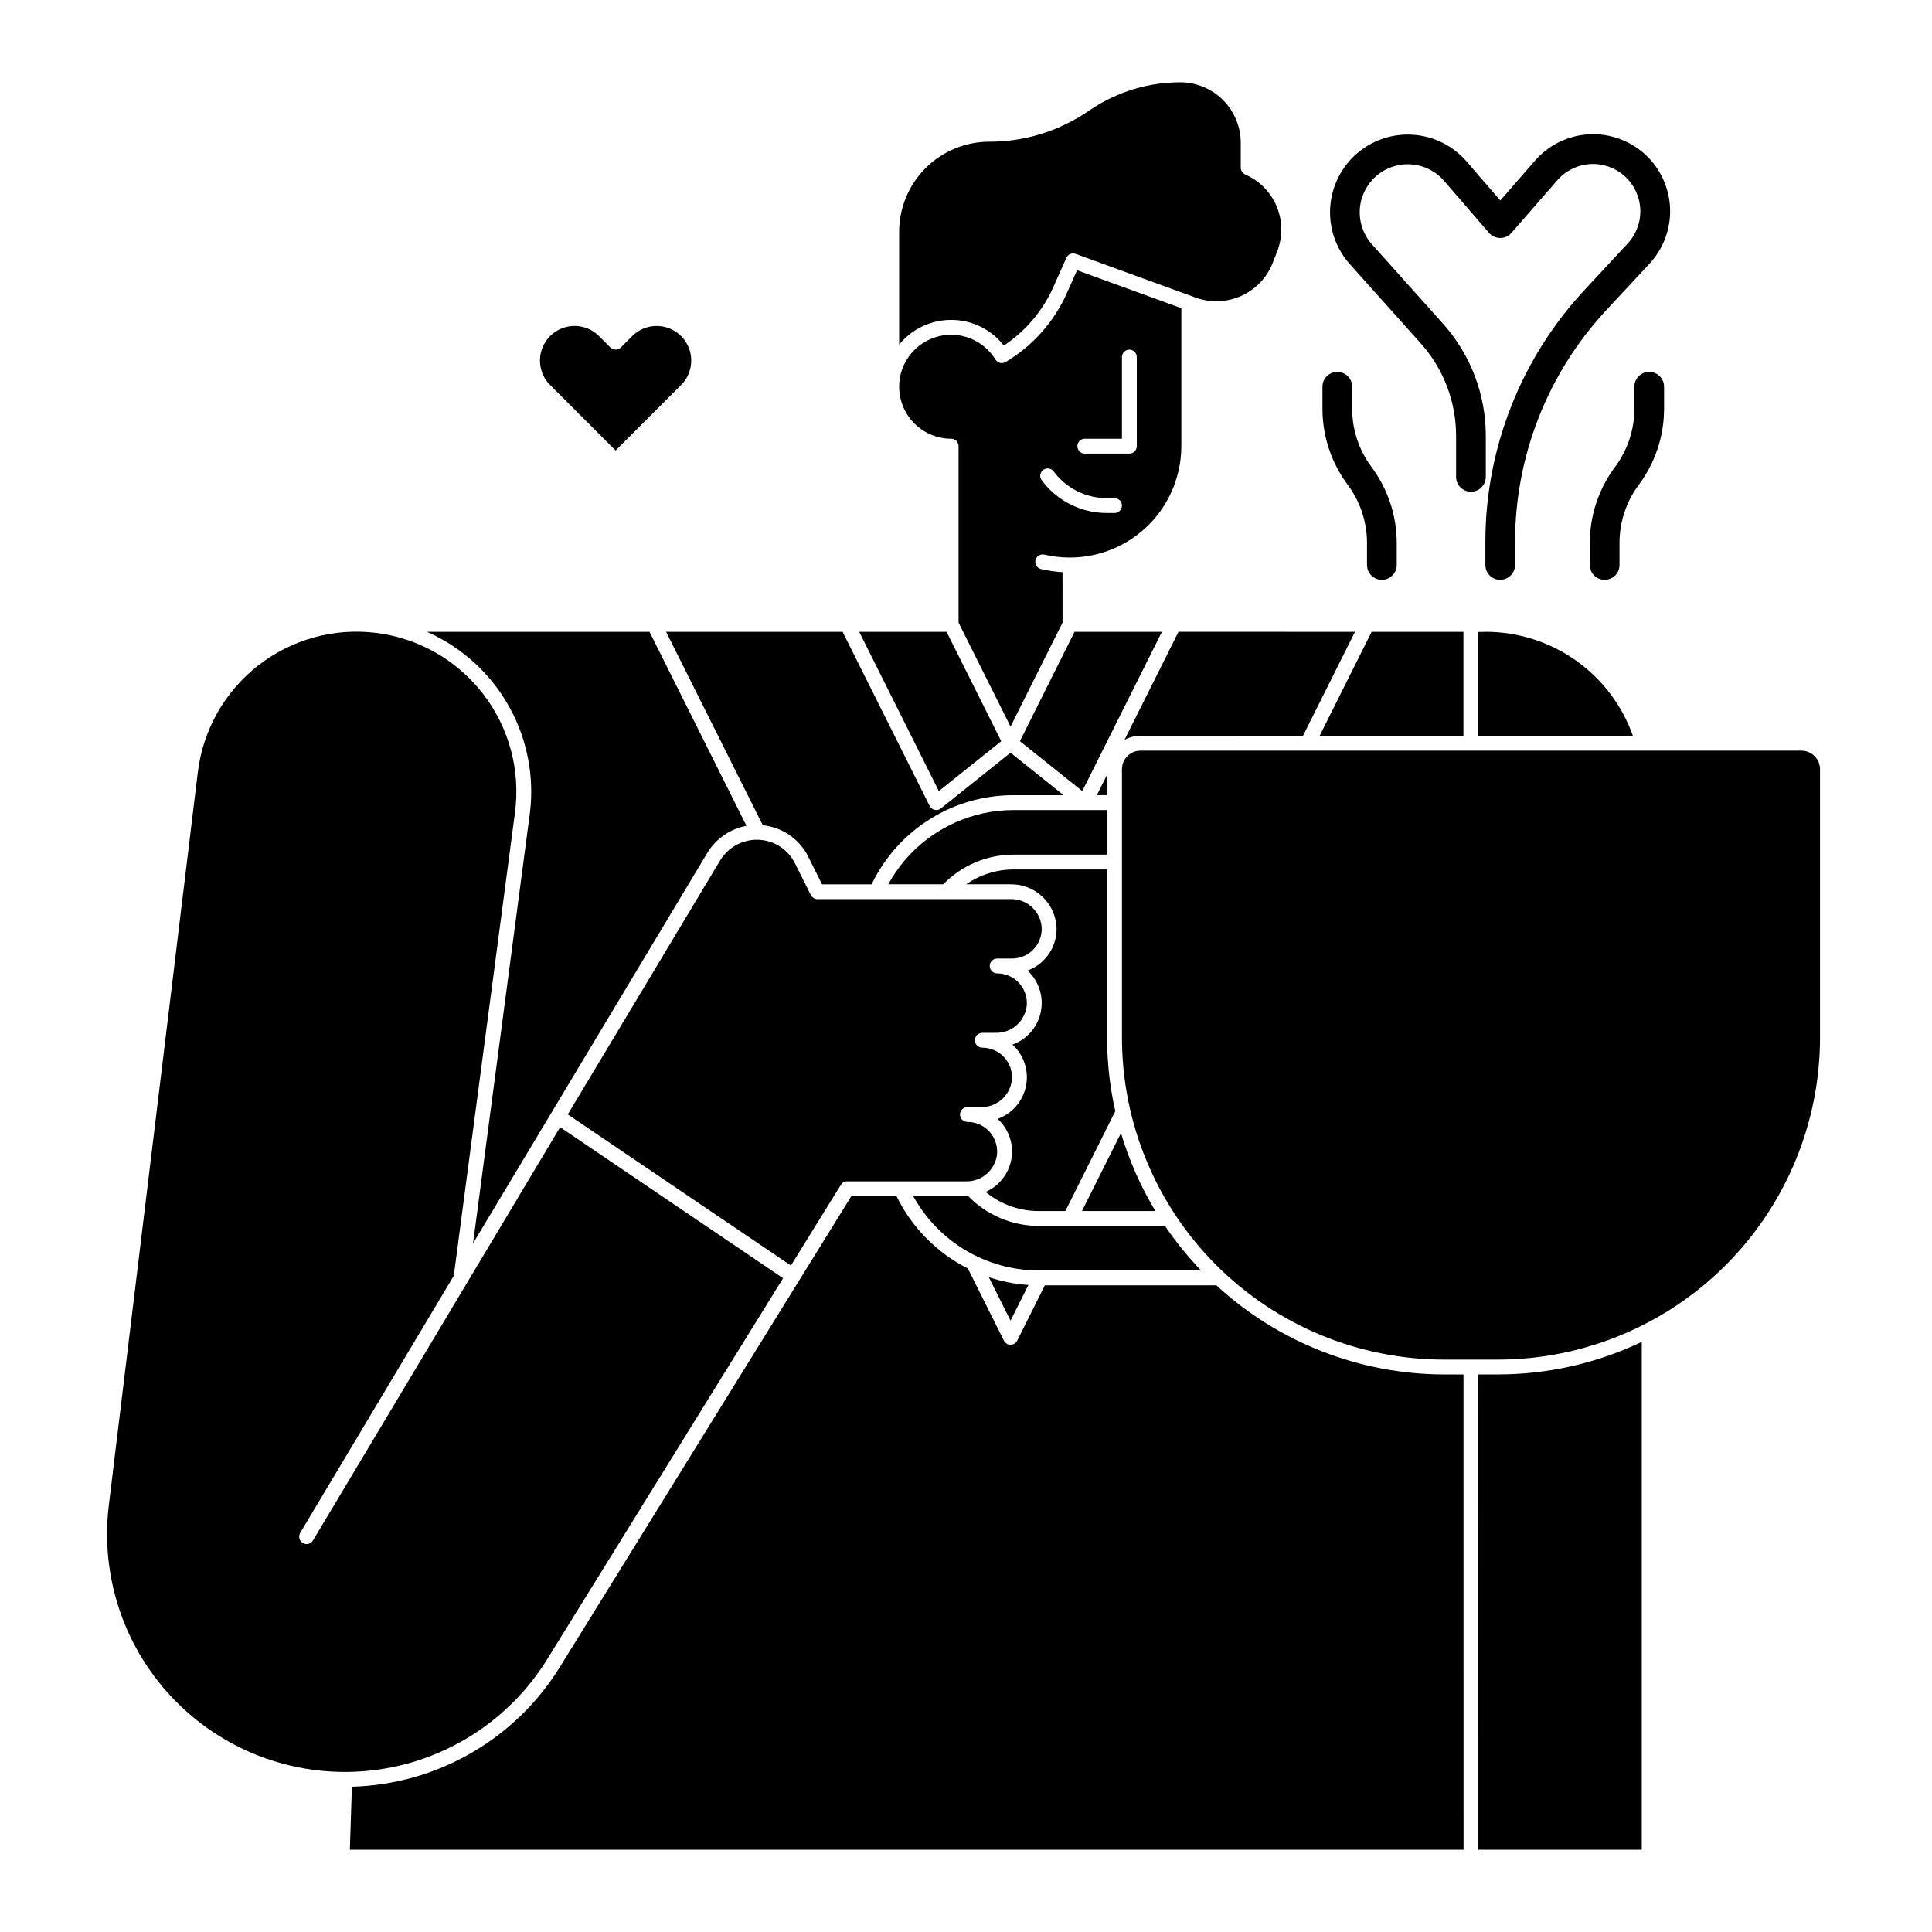
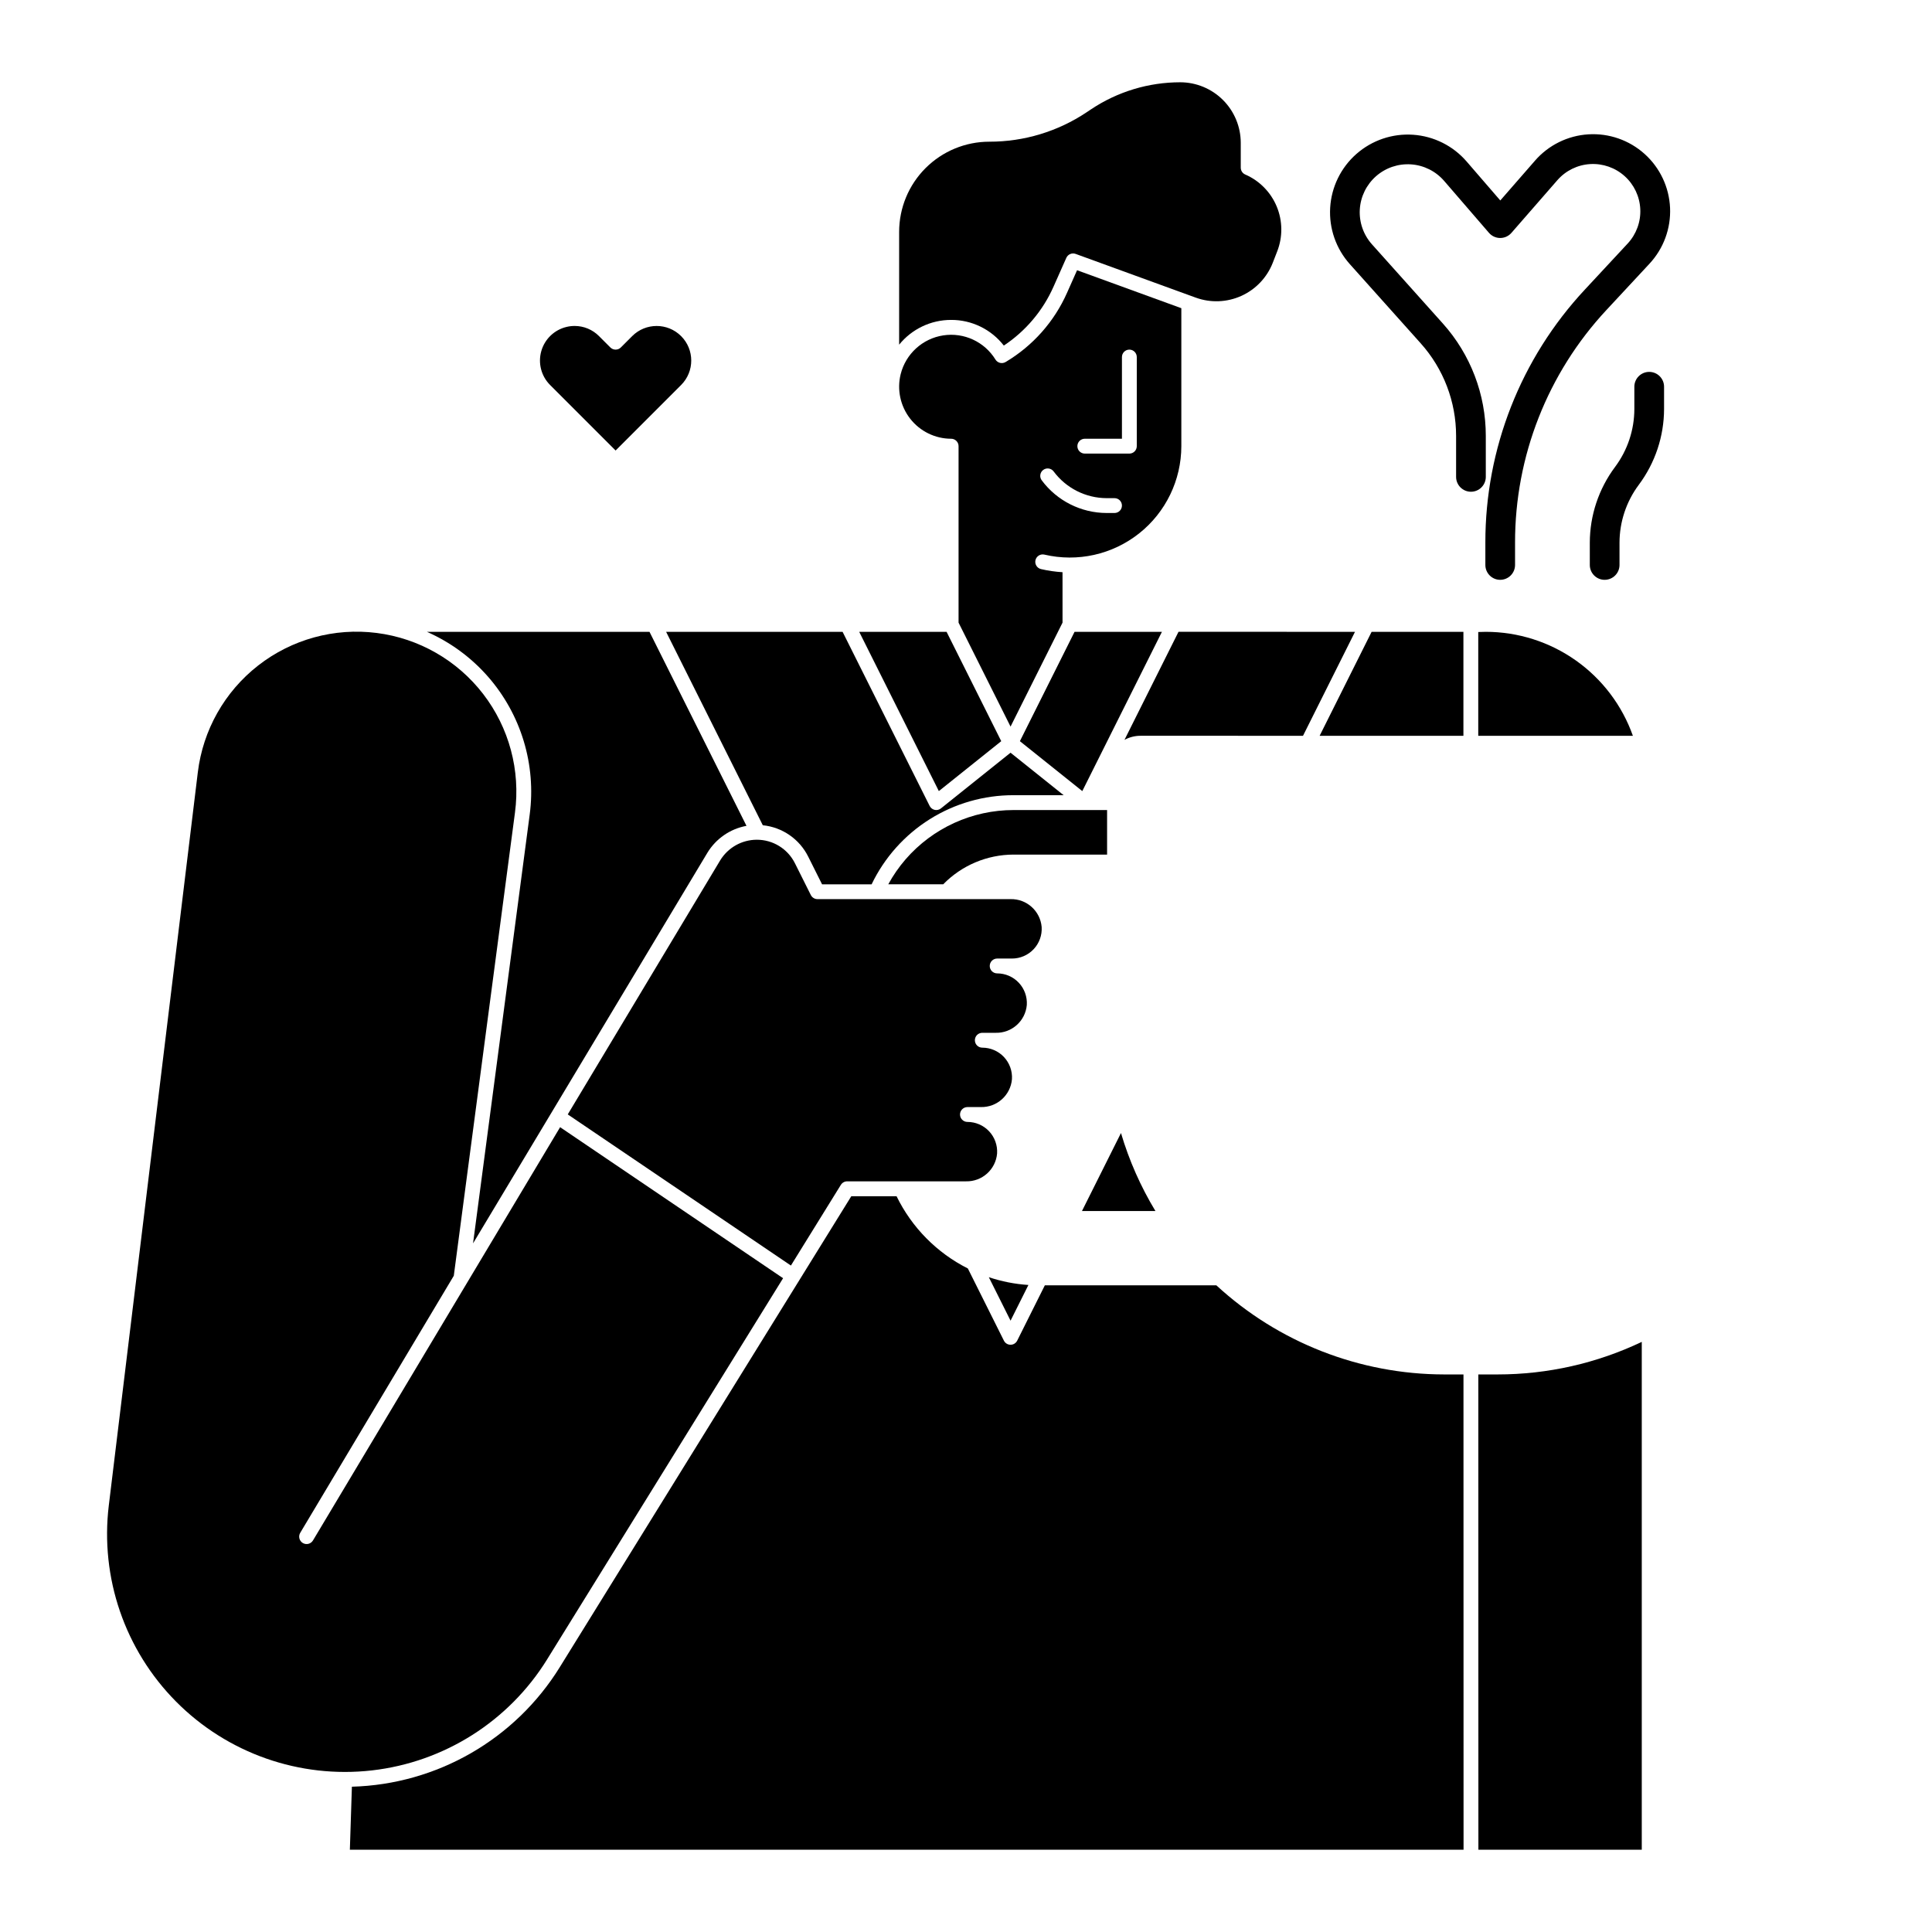
<svg xmlns="http://www.w3.org/2000/svg" fill="#000000" width="800px" height="800px" version="1.1" viewBox="144 144 512 512">
  <g>
    <path d="m430.73 464.94h19.477c-3.918-6.473-6.988-13.422-9.137-20.676z" />
    <path d="m358.88 381.2-4.199-8.395c-1.906-3.848-5.836-6.281-10.129-6.266-3.977 0.012-7.656 2.094-9.715 5.5l-40.375 67.289 59.137 40.055 13.238-21.383h0.004c0.355-0.582 0.988-0.934 1.672-0.934h31.488c4.262 0.098 7.871-3.129 8.238-7.379 0.137-2.168-0.629-4.297-2.117-5.883-1.488-1.582-3.566-2.481-5.738-2.481-1.086 0-1.969-0.883-1.969-1.969s0.883-1.969 1.969-1.969h3.551c4.266 0.098 7.871-3.133 8.242-7.379 0.137-2.172-0.633-4.297-2.117-5.883-1.488-1.582-3.566-2.481-5.738-2.481-1.09 0-1.969-0.883-1.969-1.969 0-1.09 0.879-1.969 1.969-1.969h3.551c4.262 0.098 7.871-3.133 8.242-7.379 0.133-2.172-0.633-4.301-2.121-5.883-1.488-1.586-3.562-2.484-5.738-2.484-1.086 0-1.965-0.879-1.965-1.965 0-1.09 0.879-1.969 1.965-1.969h3.938c2.172 0 4.25-0.898 5.738-2.484 1.488-1.582 2.254-3.711 2.117-5.879-0.371-4.25-3.977-7.481-8.242-7.383h-51.168c-0.742 0.004-1.422-0.418-1.758-1.082z" />
    <path d="m428.77 311.44-14.488 28.977 16.539 13.23 21.102-42.207z" />
    <path d="m489.31 338.99 13.777-27.551-46.77-0.004-14.32 28.641c1.301-0.715 2.762-1.09 4.246-1.086z" />
    <path d="m531.82 311.44h-24.328l-13.777 27.555h38.105z" />
    <path d="m383.99 371.73c-1.762 2.035-3.301 4.258-4.59 6.621h14.562c4.902-5.027 11.625-7.863 18.648-7.875h24.781v-11.805h-24.777c-10.984-0.004-21.426 4.762-28.625 13.059z" />
    <path d="m396.06 228.78c5.457-0.02 10.613 2.492 13.965 6.801 5.785-3.84 10.355-9.258 13.168-15.609l3.394-7.637c0.418-0.945 1.5-1.402 2.469-1.047l31.891 11.609h0.004c3.918 1.406 8.23 1.23 12.023-0.484 3.793-1.719 6.769-4.84 8.301-8.715l1.191-3.066c1.5-3.832 1.457-8.102-0.121-11.906-1.582-3.801-4.574-6.844-8.352-8.484-0.719-0.312-1.18-1.023-1.18-1.805v-6.594c-0.004-4.25-1.695-8.328-4.703-11.336-3.008-3.008-7.086-4.699-11.336-4.703-8.402 0-16.617 2.488-23.609 7.148l-1.18 0.789c-7.633 5.102-16.609 7.82-25.789 7.809-6.344-0.004-12.426 2.516-16.914 7-4.484 4.484-7 10.566-7 16.91v29.879c3.367-4.156 8.43-6.566 13.777-6.559z" />
    <path d="m537.76 311.44c-0.68 0-1.348 0.016-2.008 0.051v27.504h40.98c-2.856-8.059-8.133-15.031-15.113-19.965-6.977-4.934-15.312-7.586-23.859-7.59z" />
-     <path d="m462.3 480.69c-3.516-3.66-6.719-7.609-9.57-11.809h-33.52c-7.016-0.023-13.73-2.871-18.621-7.898-0.195 0.008-0.395 0.027-0.59 0.027h-13.965c3.269 5.941 8.074 10.902 13.906 14.363 5.836 3.457 12.488 5.293 19.27 5.316z" />
    <path d="m416.54 484.53c-3.57-0.23-7.098-0.922-10.492-2.059l5.758 11.523z" />
-     <path d="m405.19 459.87c3.945 3.266 8.902 5.059 14.023 5.07h7.117l13.246-26.492c-0.152-0.676-0.316-1.348-0.453-2.031v0.004c-1.152-5.769-1.734-11.641-1.734-17.523v-44.484h-24.777c-4.496 0.004-8.883 1.379-12.578 3.938h11.77c6.348-0.098 11.676 4.754 12.172 11.082 0.211 3.254-0.941 6.453-3.188 8.82-1.242 1.316-2.773 2.328-4.469 2.961 0.184 0.172 0.359 0.348 0.531 0.527 2.723 2.875 3.809 6.922 2.894 10.773-0.914 3.848-3.707 6.977-7.426 8.316 0.203 0.188 0.406 0.383 0.598 0.59v0.004c2.719 2.871 3.809 6.922 2.894 10.77-0.914 3.848-3.707 6.977-7.43 8.32 0.203 0.188 0.406 0.383 0.598 0.59 2.625 2.762 3.738 6.633 2.984 10.367s-3.281 6.871-6.773 8.398z" />
-     <path d="m437.39 354.73v-5.438l-2.719 5.438z" />
    <path d="m273.29 323.28c8.789 10.027 12.832 23.359 11.086 36.582l-15.012 113.64 62.09-103.49c2.273-3.758 6.047-6.363 10.371-7.156l-25.703-51.418h-58.992c6.184 2.723 11.703 6.762 16.16 11.844z" />
    <path d="m289.01 583.72 62.516-100.98-59.09-40.023-65.477 109.49c-0.266 0.457-0.699 0.789-1.211 0.922-0.512 0.133-1.051 0.055-1.504-0.215-0.453-0.273-0.777-0.711-0.902-1.227-0.125-0.512-0.039-1.051 0.238-1.5l40.68-68.094 16.211-122.74c1.488-11.184-1.543-22.496-8.426-31.434s-17.047-14.762-28.238-16.18c-11.191-1.422-22.488 1.684-31.383 8.621s-14.652 17.141-16.004 28.34l-23.586 194.25c-2.324 19.156 4.25 38.324 17.848 52.016 13.598 13.691 32.715 20.402 51.887 18.211 19.172-2.188 36.285-13.039 46.441-29.449z" />
    <path d="m535.77 508.24 0.02 125.95h43.297v-134.58c-11.922 5.68-24.965 8.629-38.172 8.629z" />
    <path d="m346.15 362.7c5.184 0.523 9.734 3.676 12.047 8.344l3.656 7.309h13.137-0.004c3.402-7.09 8.742-13.066 15.398-17.246 6.66-4.18 14.367-6.391 22.227-6.371h13.266l-14.074-11.258-18.449 14.762c-0.465 0.371-1.07 0.512-1.652 0.387-0.578-0.129-1.07-0.512-1.336-1.043l-23.074-46.145h-46.766z" />
    <path d="m526.73 508.24c-22.379-0.023-43.93-8.453-60.387-23.617h-45.449l-7.328 14.664c-0.332 0.668-1.016 1.086-1.762 1.086-0.742 0-1.426-0.418-1.758-1.086l-9.555-19.129c-8.223-4.144-14.859-10.871-18.895-19.148h-11.992l-77.246 124.79h0.004c-11.863 19.168-32.57 31.078-55.105 31.695l-0.539 16.703h295.14l-0.02-125.95z" />
-     <path d="m621.4 342.93h-175.15c-2.715 0.004-4.918 2.203-4.918 4.922v71.055-0.004c-0.004 22.652 8.996 44.375 25.012 60.391 16.016 16.016 37.738 25.016 60.391 25.016h14.184c22.652 0 44.375-9 60.391-25.016 16.016-16.016 25.016-37.738 25.016-60.391v-71.051c-0.004-2.719-2.207-4.918-4.922-4.922z" />
    <path d="m409.34 340.42-14.488-28.98h-23.152l21.102 42.207z" />
    <path d="m396.06 260.27c0.523 0 1.023 0.207 1.391 0.578 0.371 0.367 0.578 0.867 0.578 1.391v46.766l13.777 27.551 13.777-27.551-0.004-13.367c-1.918-0.113-3.824-0.387-5.699-0.824-1.059-0.25-1.715-1.309-1.469-2.367 0.25-1.059 1.309-1.719 2.367-1.469 8.781 2.055 18.016-0.012 25.086-5.609 7.066-5.594 11.191-14.113 11.203-23.129v-36.566l-27.633-10.059-2.648 5.957c-3.391 7.668-9.09 14.09-16.297 18.371-0.926 0.547-2.117 0.254-2.684-0.66-2.906-4.723-8.359-7.246-13.84-6.402-5.484 0.844-9.926 4.891-11.277 10.27-1.02 4.117-0.086 8.473 2.523 11.812 2.609 3.34 6.609 5.301 10.848 5.309zm35.426 0h9.84v-21.648c0-1.086 0.879-1.969 1.965-1.969 1.09 0 1.969 0.883 1.969 1.969v23.617c0 0.523-0.207 1.023-0.574 1.391-0.371 0.371-0.871 0.578-1.395 0.578h-11.805c-1.09 0-1.969-0.883-1.969-1.969 0-1.086 0.879-1.969 1.969-1.969zm-11.012 8.258c0.418-0.309 0.945-0.441 1.461-0.363 0.52 0.074 0.984 0.355 1.293 0.773 3.305 4.441 8.512 7.062 14.047 7.078h2.082c1.086 0 1.969 0.879 1.969 1.965 0 1.09-0.883 1.969-1.969 1.969h-2.082c-6.785-0.012-13.164-3.227-17.211-8.668-0.648-0.875-0.465-2.106 0.41-2.754z" />
    <path d="m307.14 263.39 17.359-17.359c3.582-3.578 3.582-9.383 0-12.961-3.578-3.578-9.379-3.578-12.961 0l-3.008 3.008h0.004c-0.77 0.766-2.016 0.766-2.785 0l-3.008-3.008h0.004c-1.711-1.719-4.031-2.688-6.457-2.688-0.719 0-1.434 0.082-2.133 0.25-3.234 0.762-5.801 3.219-6.707 6.414-0.91 3.195-0.016 6.637 2.336 8.984z" />
    <path d="m541.57 297.66c-2.172 0-3.934-1.766-3.934-3.938v-5.926c-0.031-24.871 9.383-48.824 26.34-67.02l11.383-12.246c2.285-2.465 3.484-5.738 3.332-9.094-0.152-3.356-1.641-6.508-4.137-8.754s-5.789-3.398-9.141-3.199c-3.352 0.199-6.481 1.738-8.691 4.266l-12.184 13.973c-0.746 0.855-1.828 1.348-2.969 1.348h-0.008c-1.141 0-2.223-0.5-2.969-1.363l-11.879-13.762c-2.219-2.57-5.375-4.152-8.766-4.383-3.387-0.234-6.731 0.895-9.281 3.137-2.551 2.246-4.102 5.414-4.305 8.805-0.199 3.394 0.961 6.723 3.227 9.254l18.781 20.977c7.336 8.188 11.391 18.793 11.383 29.785v10.859c0 2.172-1.762 3.938-3.934 3.938-2.176 0-3.938-1.766-3.938-3.938v-10.859c0.004-9.055-3.336-17.793-9.379-24.535l-18.777-20.977c-3.668-4.094-5.543-9.484-5.215-14.973 0.328-5.484 2.832-10.613 6.961-14.242 4.129-3.629 9.535-5.461 15.02-5.082s10.59 2.93 14.18 7.09l8.922 10.324 9.203-10.551h-0.004c3.594-4.129 8.695-6.641 14.16-6.973 5.461-0.332 10.828 1.543 14.898 5.207 4.066 3.66 6.492 8.805 6.734 14.27 0.238 5.469-1.727 10.805-5.457 14.812l-11.387 12.246c-15.602 16.738-24.262 38.777-24.234 61.66v5.926c0 1.043-0.414 2.043-1.152 2.781-0.738 0.738-1.738 1.156-2.785 1.156z" />
    <path d="m569.25 297.66c-2.172 0-3.934-1.766-3.934-3.938v-5.906c0.012-7.234 2.359-14.273 6.691-20.07 3.309-4.434 5.106-9.816 5.113-15.352v-5.906c0-2.172 1.766-3.934 3.938-3.934 2.176 0 3.938 1.762 3.938 3.934v5.906c-0.016 7.234-2.363 14.273-6.691 20.074-3.312 4.434-5.106 9.816-5.117 15.348v5.906c0 1.043-0.414 2.043-1.152 2.781-0.738 0.738-1.742 1.156-2.785 1.156z" />
-     <path d="m510.21 297.66c-2.176 0-3.938-1.766-3.938-3.938v-5.906c-0.012-5.531-1.805-10.914-5.117-15.348-4.328-5.801-6.676-12.84-6.691-20.074v-5.906c0-2.172 1.766-3.934 3.938-3.934 2.176 0 3.938 1.762 3.938 3.934v5.906c0.012 5.535 1.805 10.918 5.117 15.352 4.328 5.797 6.676 12.836 6.691 20.07v5.906c0 1.043-0.418 2.043-1.156 2.781-0.738 0.738-1.738 1.156-2.781 1.156z" />
  </g>
</svg>